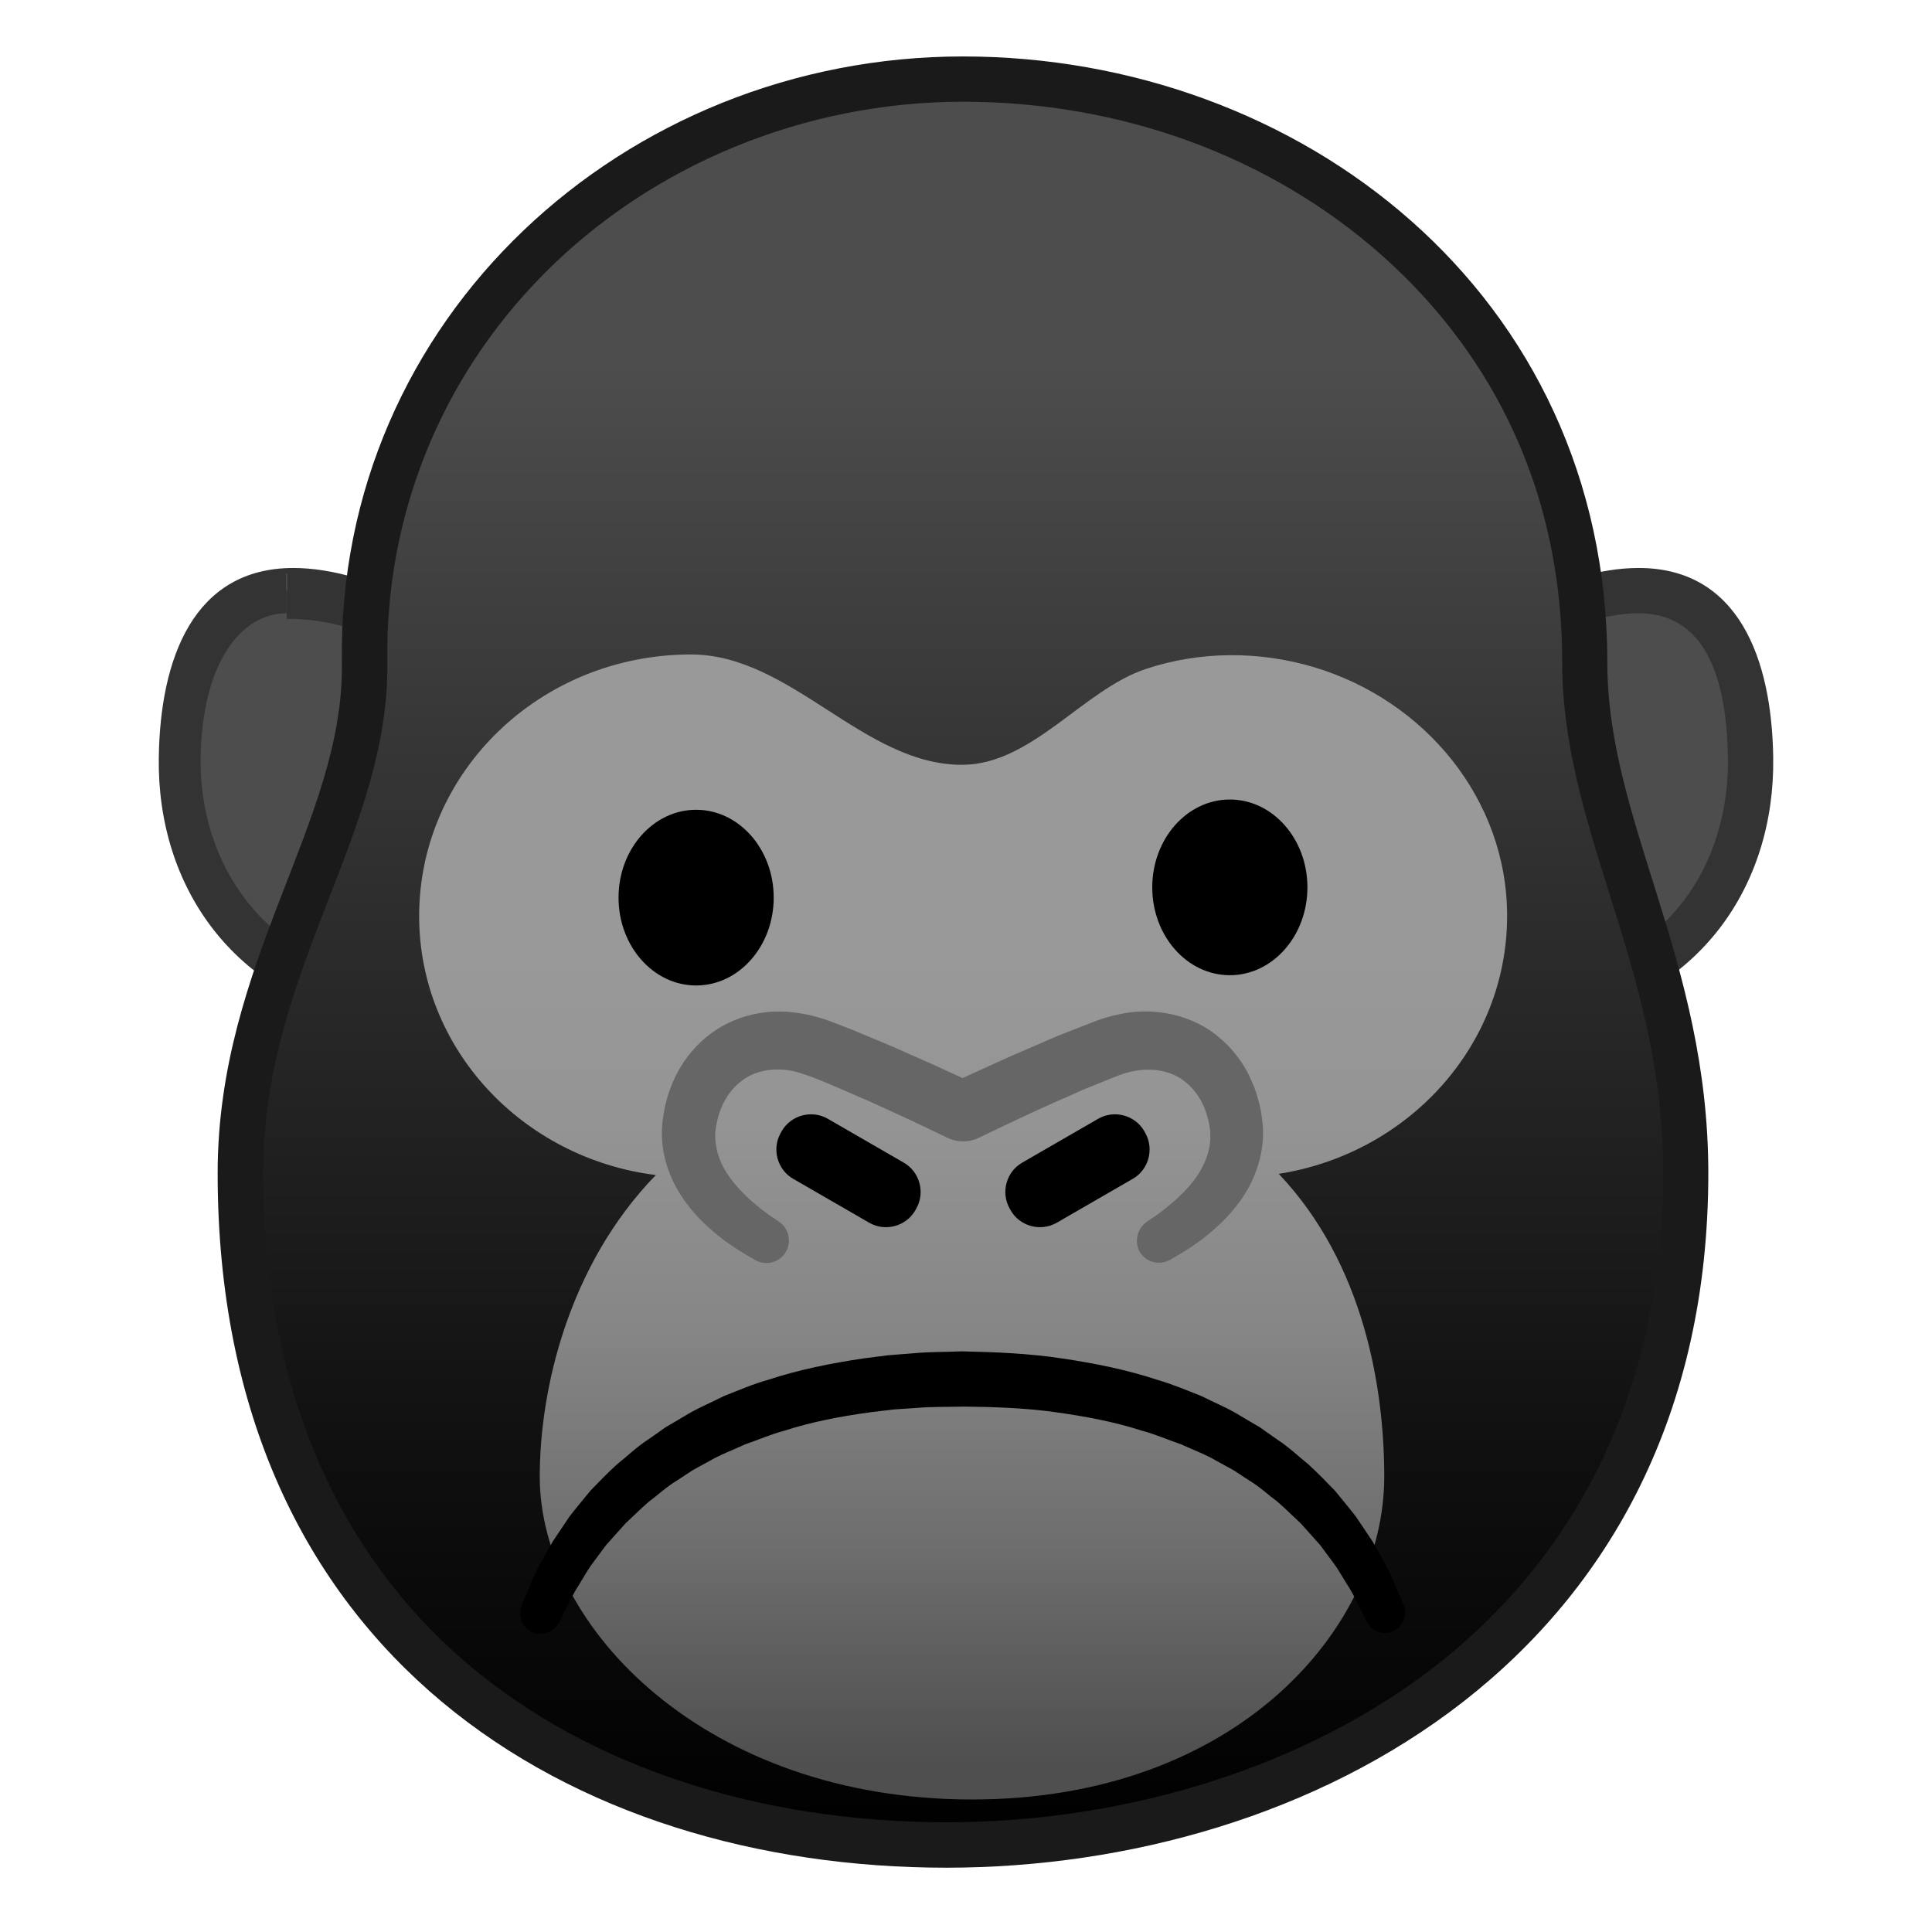
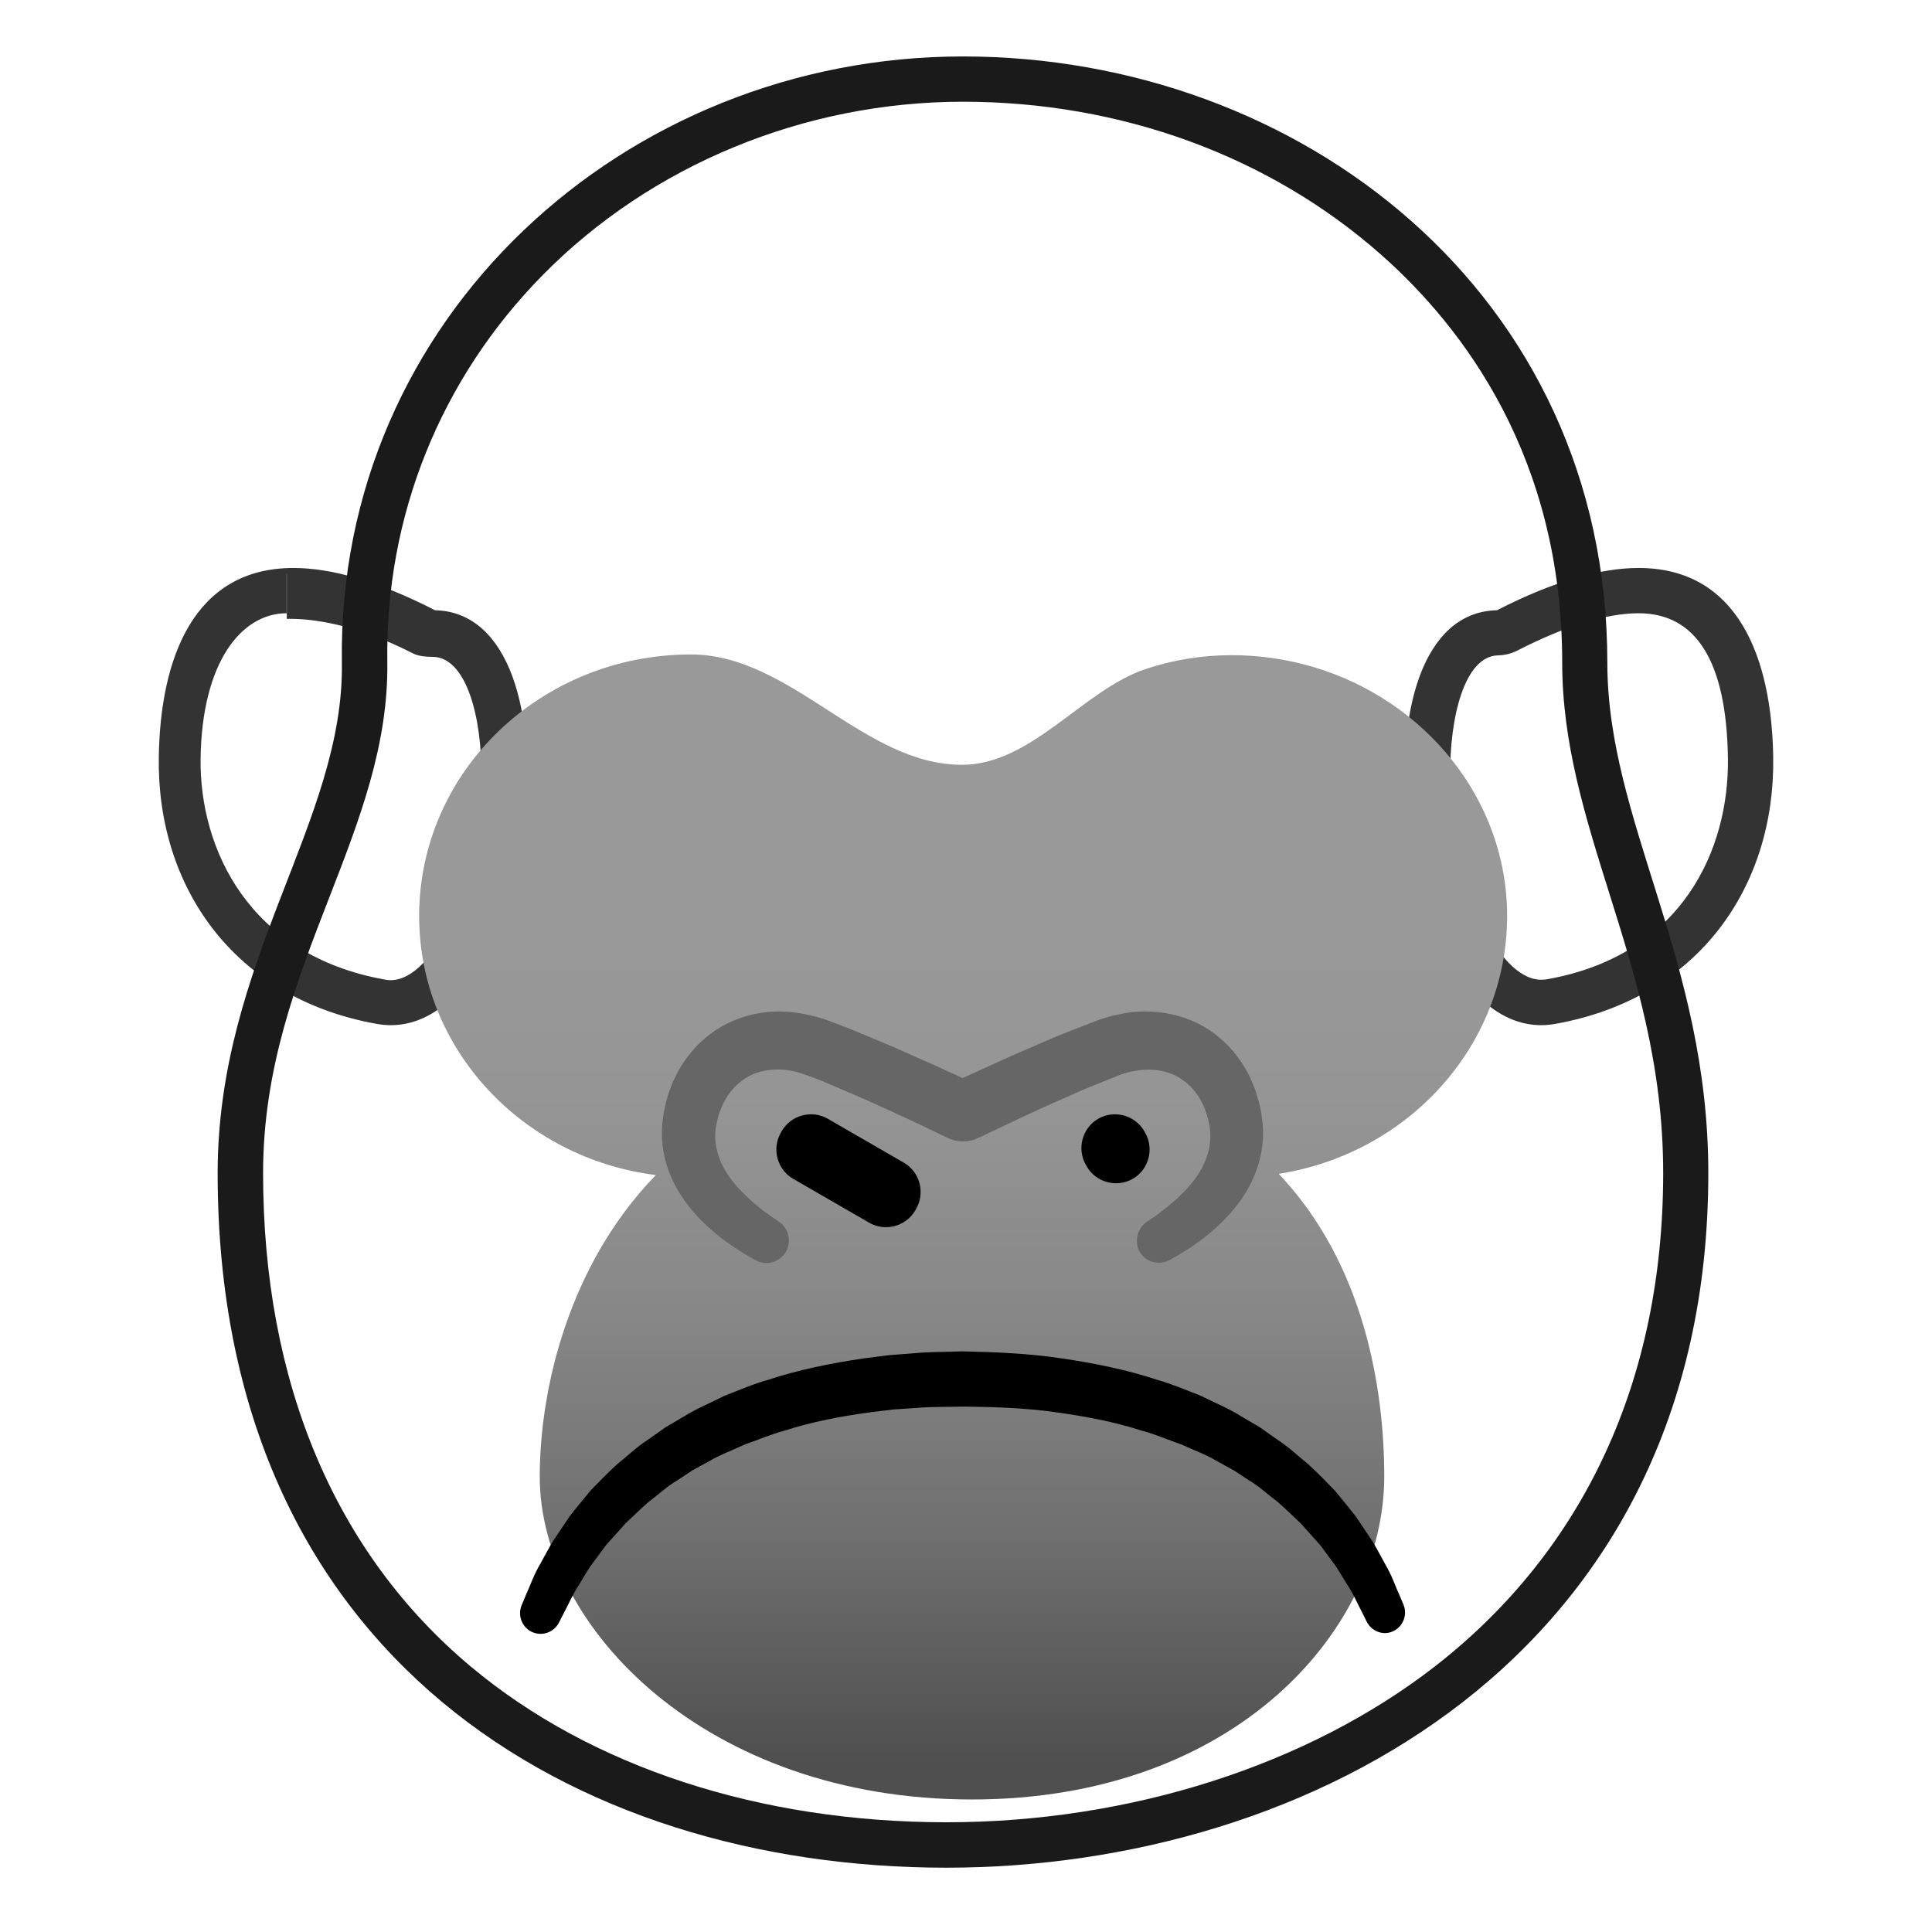
<svg xmlns="http://www.w3.org/2000/svg" enable-background="new 0 0 128 128" viewBox="0 0 128 128">
-   <path d="m25.89 66.42c-0.23 0-0.46-0.02-0.69-0.06-8.12-1.46-13.29-7.79-13.18-16.13 0.07-5.06 1.41-11.09 7.42-11.09 2.36 0 5.29 0.88 8.7 2.63 0.2 0.1 0.42 0.16 0.65 0.16 3.49 0.07 4.68 5.15 4.64 9.47-0.08 7.1-3.19 15.02-7.54 15.02z" fill="#4D4D4D" />
  <path d="m19 38v3h0.22c2.12 0 4.93 0.65 8.12 2.28 0.4 0.21 0.9 0.23 1.36 0.24 2.23 0.05 3.24 4.11 3.19 7.91-0.07 6.83-3.05 13.51-6.02 13.51-0.14 0-0.27-0.02-0.42-0.05-8.93-1.61-12.24-8.62-12.16-14.64 0.09-6.38 2.7-9.62 5.7-9.62v-2.63m0.45-0.37c-6.62 0-8.83 6-8.92 12.57-0.12 8.48 4.9 15.92 14.41 17.63 0.33 0.06 0.65 0.09 0.96 0.09 9.7 0 12.94-27.27 2.93-27.49-3.82-1.96-6.91-2.8-9.38-2.8z" fill="#333" />
-   <path d="m102.11 66.42c-4.35 0-7.46-7.92-7.54-15.02-0.04-4.32 1.14-9.4 4.64-9.47 0.23 0 0.45-0.06 0.65-0.16 3.41-1.75 6.34-2.63 8.7-2.63 6.01 0 7.35 6.03 7.42 11.09 0.11 8.34-5.06 14.67-13.18 16.13-0.23 0.04-0.46 0.06-0.69 0.06z" fill="#4D4D4D" />
  <path d="m108.56 40.63c3.84 0 5.83 3.23 5.92 9.61 0.08 6.02-3.01 13.03-11.94 14.63-0.15 0.03-0.29 0.04-0.43 0.04-2.97 0-5.96-6.7-6.03-13.53-0.04-3.8 0.93-7.91 3.17-7.96 0.45-0.01 0.9-0.12 1.3-0.33 3.19-1.63 5.89-2.46 8.01-2.46m0-3c-2.47 0-5.56 0.84-9.38 2.8-10.01 0.21-6.77 27.49 2.93 27.49 0.31 0 0.63-0.03 0.96-0.09 9.51-1.71 14.53-9.14 14.41-17.63-0.09-6.56-2.3-12.57-8.92-12.57z" fill="#333" />
  <linearGradient id="b" x1="63.799" x2="63.799" y1="122.24" y2="5.237" gradientUnits="userSpaceOnUse">
    <stop offset="0" />
    <stop stop-color="#0F0F0F" offset=".216" />
    <stop stop-color="#373737" offset=".633" />
    <stop stop-color="#4D4D4D" offset=".837" />
  </linearGradient>
-   <path d="m62.7 122.24c-21.58 0-46.78-11.66-46.78-44.51 0-7.23 2.27-13.09 4.47-18.77 1.97-5.08 3.83-9.88 3.76-15.08-0.15-10.04 3.66-19.53 10.73-26.7 7.47-7.59 18.02-11.94 28.92-11.94 10.84 0 21.03 3.74 28.7 10.52 8.05 7.12 12.49 17.12 12.49 28.15 0 5.1 1.48 9.82 3.04 14.81 1.79 5.72 3.65 11.64 3.65 19.02 0 30.57-25.39 44.5-48.98 44.5z" fill="url(#b)" />
  <path d="m63.8 6.74c10.47 0 20.31 3.6 27.71 10.14 5.47 4.84 11.99 13.45 11.99 27.02 0 5.33 1.51 10.15 3.11 15.25 1.76 5.61 3.58 11.42 3.58 18.57 0 13.67-5.22 24.96-15.08 32.65-8.45 6.58-20.26 10.36-32.4 10.36-12.37 0-23.56-3.66-31.5-10.3-9.01-7.53-13.78-18.84-13.78-32.71 0-6.95 2.22-12.68 4.37-18.22 2.03-5.22 3.94-10.16 3.86-15.65-0.14-9.64 3.51-18.74 10.3-25.63 7.18-7.29 17.33-11.48 27.84-11.48m0-3c-22.41 0-41.49 17.33-41.15 40.17 0.16 10.49-8.23 19.72-8.23 33.82 0 32.03 23.51 46.01 48.28 46.01 24 0 50.48-13.98 50.48-46.01 0-14.17-6.69-23.3-6.69-33.82 0-24.51-20.43-40.17-42.69-40.17z" fill="#1A1A1A" />
  <linearGradient id="a" x1="63.807" x2="63.807" y1="43.351" y2="119.21" gradientUnits="userSpaceOnUse">
    <stop stop-color="#999" offset=".259" />
    <stop stop-color="#949494" offset=".409" />
    <stop stop-color="#868686" offset=".587" />
    <stop stop-color="#6E6E6E" offset=".778" />
    <stop stop-color="#4F4F4F" offset=".967" />
  </linearGradient>
  <path d="m99.85 60.68c0-7.75-5.47-14.28-12.77-16.47-3.63-1.09-7.58-1.09-11.19 0.12-4.15 1.39-7.54 6.34-12.16 6.34-6.54 0-11.32-7.31-17.95-7.31-9.96 0-18.01 7.76-18.01 17.33 0 8.8 6.84 16.05 15.68 17.16-5.81 5.99-7.69 14.23-7.69 19.98 0 10.03 11.08 21.39 28.63 21.39s27.32-11.37 27.32-21.39c0-5.78-1.3-14.06-6.99-20.06 8.57-1.34 15.13-8.47 15.13-17.09z" fill="url(#a)" />
  <path d="m90.55 107.44-0.34-0.68c-0.23-0.42-0.54-1.17-1-1.85-0.23-0.36-0.45-0.76-0.74-1.19-0.31-0.42-0.65-0.87-1.01-1.36-0.4-0.45-0.83-0.93-1.28-1.43-0.5-0.46-1-0.97-1.56-1.45-0.6-0.44-1.16-0.98-1.85-1.39-0.33-0.22-0.67-0.44-1.02-0.67-0.36-0.2-0.73-0.4-1.11-0.61-0.73-0.44-1.57-0.74-2.39-1.12-0.86-0.29-1.7-0.67-2.62-0.91-1.8-0.58-3.74-0.95-5.72-1.22-1.97-0.28-4.09-0.35-6.06-0.37-1.05 0.03-2.17 0-3.14 0.09l-1.5 0.1-1.5 0.18c-1.99 0.27-3.93 0.64-5.72 1.22-0.92 0.24-1.76 0.62-2.62 0.91-0.81 0.38-1.65 0.68-2.39 1.12-0.38 0.2-0.75 0.41-1.11 0.61-0.35 0.23-0.69 0.45-1.02 0.67-0.69 0.41-1.25 0.95-1.85 1.39-0.56 0.48-1.06 0.99-1.56 1.45-0.45 0.51-0.88 0.98-1.28 1.43-0.36 0.49-0.7 0.94-1.01 1.36-0.3 0.43-0.53 0.86-0.76 1.23-0.48 0.73-0.74 1.38-0.97 1.79-0.21 0.42-0.33 0.65-0.33 0.65l-0.06 0.11c-0.34 0.67-1.16 0.94-1.83 0.6-0.64-0.33-0.91-1.09-0.64-1.75 0 0 0.11-0.26 0.31-0.74 0.23-0.48 0.46-1.22 0.97-2.08 0.24-0.43 0.49-0.92 0.8-1.43 0.33-0.5 0.7-1.04 1.08-1.61 0.42-0.55 0.9-1.12 1.39-1.72 0.54-0.56 1.11-1.15 1.74-1.73 0.67-0.53 1.31-1.16 2.08-1.66 0.38-0.26 0.76-0.53 1.15-0.81 0.41-0.24 0.82-0.48 1.24-0.73 0.83-0.52 1.76-0.9 2.67-1.36 0.95-0.37 1.91-0.79 2.92-1.07 2-0.66 4.13-1.09 6.29-1.41 0.54-0.07 1.09-0.14 1.63-0.21l1.67-0.13c1.15-0.11 2.15-0.08 3.24-0.13 2.29 0.05 4.44 0.14 6.62 0.47 2.16 0.32 4.29 0.75 6.29 1.41 1.01 0.29 1.97 0.7 2.92 1.07 0.91 0.46 1.84 0.83 2.67 1.36 0.42 0.25 0.84 0.49 1.24 0.73 0.39 0.27 0.77 0.54 1.15 0.81 0.77 0.5 1.42 1.13 2.08 1.66 0.63 0.58 1.2 1.17 1.74 1.73 0.49 0.61 0.97 1.17 1.39 1.72 0.39 0.58 0.75 1.11 1.08 1.61 0.32 0.52 0.57 1.03 0.82 1.47 0.53 0.91 0.71 1.55 0.94 2.02 0.19 0.46 0.3 0.71 0.3 0.71 0.29 0.69-0.03 1.5-0.72 1.79-0.63 0.28-1.39-0.01-1.71-0.65z" />
-   <ellipse cx="46.12" cy="59.47" rx="5.14" ry="5.82" />
-   <ellipse cx="81.48" cy="58.79" rx="5.14" ry="5.82" />
  <path d="m75.99 80.94s0.21-0.14 0.59-0.4c0.33-0.24 0.82-0.6 1.4-1.13 0.56-0.52 1.2-1.18 1.64-2.01s0.69-1.75 0.51-2.81c-0.03-0.25-0.12-0.57-0.19-0.78-0.06-0.17-0.13-0.4-0.19-0.52-0.06-0.11-0.11-0.22-0.16-0.33-0.28-0.51-0.65-0.97-1.1-1.31-0.89-0.71-2.16-0.95-3.51-0.66-0.34 0.07-0.67 0.18-1.03 0.32-0.44 0.18-0.88 0.36-1.33 0.54l-0.67 0.27-0.27 0.11-0.33 0.15c-0.44 0.2-0.89 0.4-1.34 0.59l-1.31 0.59-1.35 0.63-1.33 0.63-0.67 0.32-0.31 0.15-0.24 0.11c-0.16 0.08-0.54 0.23-1.02 0.22-0.45 0.01-0.91-0.18-1.06-0.26l-0.14-0.07-0.34-0.16-0.66-0.32-1.35-0.64c-0.89-0.41-1.78-0.82-2.67-1.22-1.66-0.7-3.71-1.68-4.98-1.98-1.29-0.27-2.6-0.05-3.48 0.67-0.91 0.69-1.47 1.81-1.66 3-0.17 0.93 0.07 1.95 0.52 2.75 0.44 0.82 1.09 1.49 1.64 2.01 0.56 0.52 1.07 0.89 1.42 1.14 0.36 0.24 0.54 0.37 0.54 0.37l0.06 0.04c0.68 0.47 0.85 1.4 0.39 2.08-0.44 0.65-1.31 0.83-1.98 0.45 0 0-0.23-0.13-0.67-0.39-0.43-0.27-1.07-0.65-1.83-1.27-0.75-0.62-1.67-1.44-2.47-2.71-0.79-1.26-1.44-3.02-1.13-5.07 0.23-1.74 1.04-3.8 2.82-5.29 0.87-0.74 1.96-1.28 3.12-1.54 1.18-0.27 2.35-0.25 3.56 0 0.32 0.07 0.65 0.15 0.84 0.21l0.34 0.1 0.2 0.07 0.08 0.03 0.17 0.06c0.46 0.18 0.93 0.36 1.39 0.54 0.9 0.38 1.81 0.76 2.73 1.14 0.9 0.4 1.81 0.81 2.73 1.21l1.35 0.62 0.69 0.32 0.34 0.16 0.2 0.09c-0.04-0.03-0.37-0.17-0.7-0.16-0.35 0-0.61 0.11-0.66 0.13-0.06 0.03-0.02 0.01 0.11-0.06l0.37-0.17 0.68-0.31 1.38-0.63 1.35-0.61c0.46-0.2 0.93-0.4 1.39-0.6 0.45-0.19 0.9-0.39 1.34-0.58l0.33-0.14 0.4-0.16 0.67-0.26c0.45-0.18 0.89-0.35 1.33-0.52 0.52-0.2 1.09-0.38 1.66-0.49 2.28-0.52 4.91 0.03 6.65 1.55 0.88 0.73 1.54 1.63 1.99 2.55 0.11 0.26 0.22 0.51 0.33 0.76 0.09 0.24 0.13 0.39 0.19 0.59 0.16 0.53 0.25 0.95 0.31 1.45 0.29 1.93-0.35 3.77-1.14 5.01-0.8 1.27-1.72 2.09-2.47 2.71s-1.41 1.01-1.85 1.28c-0.4 0.23-0.62 0.36-0.62 0.36-0.72 0.41-1.63 0.17-2.04-0.55-0.35-0.67-0.14-1.54 0.5-1.97z" fill="#666" />
  <path d="m57.59 81.01-5.04-2.91c-1.06-0.61-1.43-1.99-0.82-3.05l0.06-0.11c0.61-1.06 1.99-1.43 3.05-0.82l5.04 2.91c1.06 0.61 1.43 1.99 0.82 3.05l-0.06 0.11c-0.61 1.06-1.99 1.43-3.05 0.82z" />
-   <path d="m70.01 81.01 5.04-2.91c1.06-0.61 1.43-1.99 0.82-3.05l-0.06-0.11c-0.61-1.06-1.99-1.43-3.05-0.82l-5.04 2.91c-1.06 0.61-1.43 1.99-0.82 3.05l0.06 0.11c0.61 1.06 1.98 1.43 3.05 0.82z" />
+   <path d="m70.01 81.01 5.04-2.91c1.06-0.61 1.43-1.99 0.82-3.05l-0.06-0.11c-0.61-1.06-1.99-1.43-3.05-0.82c-1.06 0.61-1.43 1.99-0.82 3.05l0.06 0.11c0.61 1.06 1.98 1.43 3.05 0.82z" />
</svg>